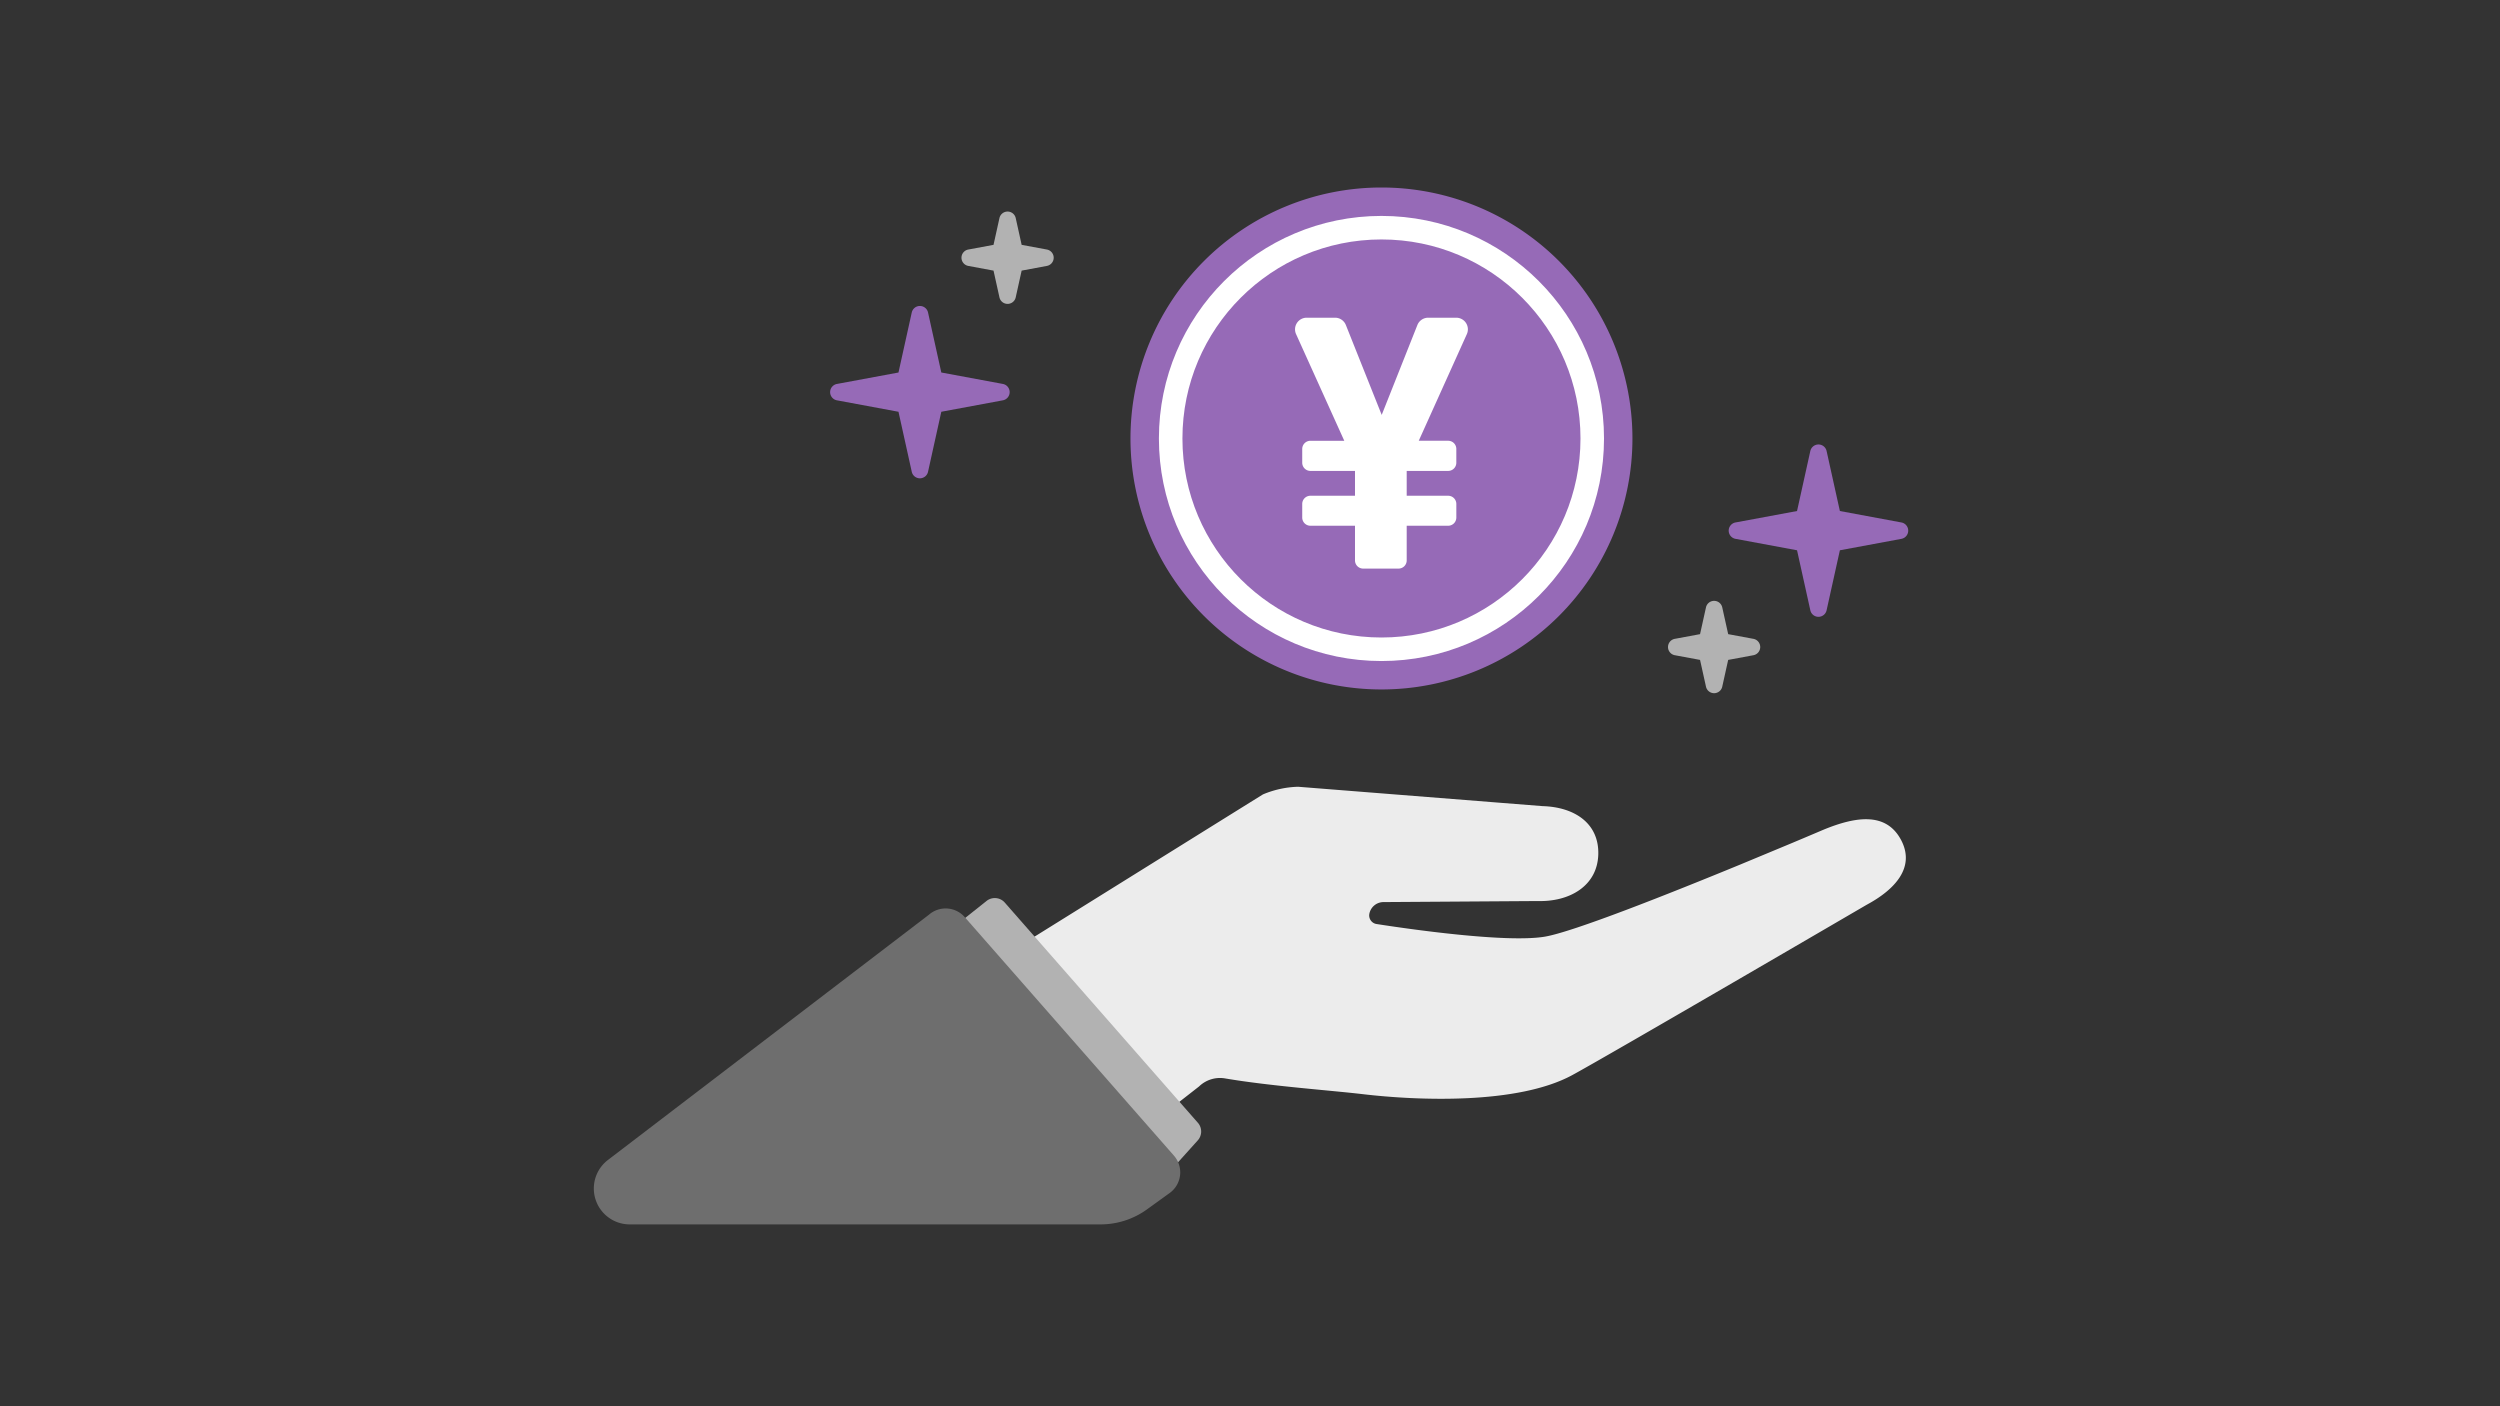
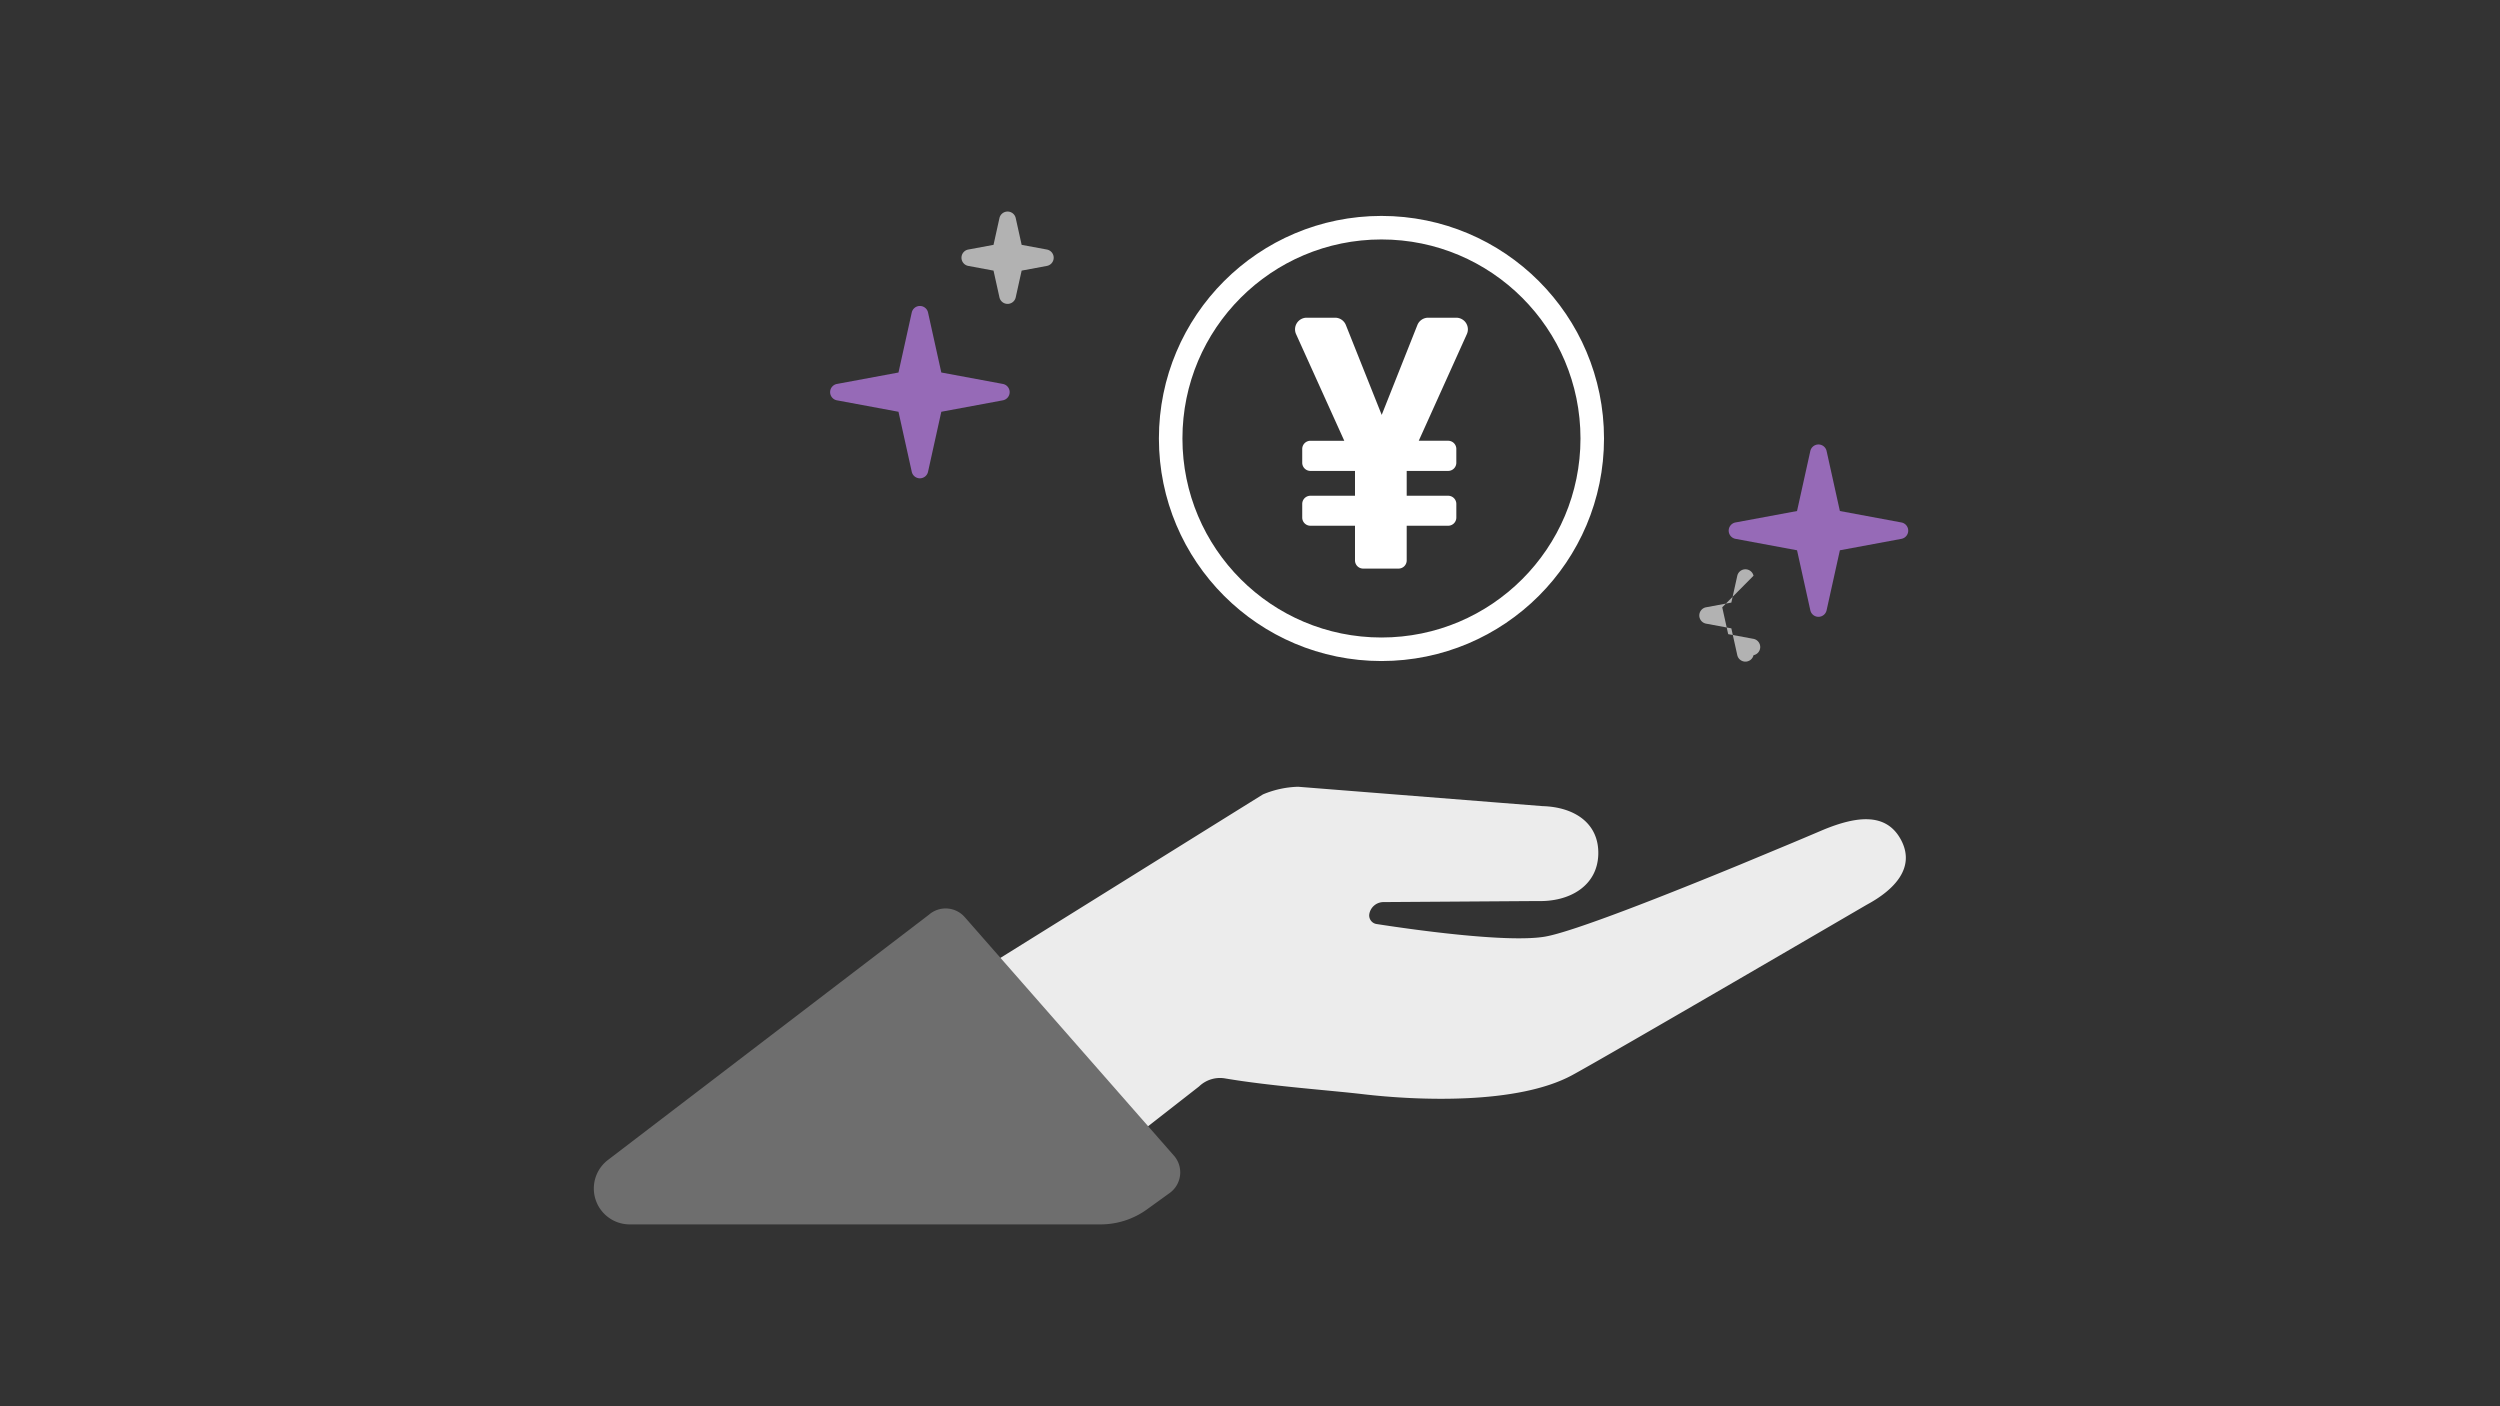
<svg xmlns="http://www.w3.org/2000/svg" width="240" height="135" viewBox="0 0 240 135">
  <rect x="0" y="0" width="240" height="135" fill="#333333" stroke="none" />
  <defs>
    <clipPath id="clip-path">
      <rect id="長方形_10634" data-name="長方形 10634" width="240" height="135" transform="translate(283 466)" fill="none" />
    </clipPath>
    <clipPath id="clip-path-2">
      <rect id="長方形_10681" data-name="長方形 10681" width="126.198" height="99.542" transform="translate(0 0)" fill="none" />
    </clipPath>
  </defs>
  <g id="マスクグループ_20683" data-name="マスクグループ 20683" transform="translate(-283 -466)" clip-path="url(#clip-path)">
    <g id="グループ_22859" data-name="グループ 22859" transform="translate(340 484)">
      <g id="グループ_22858" data-name="グループ 22858" clip-path="url(#clip-path-2)">
        <path id="パス_9633" data-name="パス 9633" d="M125.489,62.612c-1.433-2.666-4.328-2.242-7.459-.949,0,0-1.21.517-3.121,1.319l-4.9,2.038c-6.862,2.822-16.044,6.466-18.733,6.905-3.73.611-13.147-.755-16.112-1.216a.837.837,0,0,1-.716-.927A1.387,1.387,0,0,1,75.807,68.6l14.828-.1c3.026.086,5.709-1.436,5.8-4.462s-2.315-4.563-5.341-4.649L67.618,57.529a9.317,9.317,0,0,0-3.373.733h0L63.056,59l-4.243,2.642L30.476,79.292C21.3,85,24.348,93.526,35.076,94.815l11.438.537,11.6-9.056a2.884,2.884,0,0,1,2.487-.769c4.381.744,10.031,1.137,13.264,1.517,5.2.61,14.819,1.017,20.074-1.835,3.5-1.9,28.271-16.356,28.271-16.356,2.667-1.433,4.711-3.574,3.279-6.241" fill="#ececec" />
-         <path id="パス_9634" data-name="パス 9634" d="M58,89.791,39.458,68.647a1.272,1.272,0,0,0-1.748-.156l-3,2.384,21,23.13,2.272-2.525A1.271,1.271,0,0,0,58,89.791" fill="#b2b2b2" />
        <path id="パス_9635" data-name="パス 9635" d="M3.453,99.542h45.2A7.6,7.6,0,0,0,53.1,98.108l2.216-1.6a2.439,2.439,0,0,0,.382-3.566l-20.085-22.9a2.437,2.437,0,0,0-3.43-.234L1.361,93.358a3.446,3.446,0,0,0,2.092,6.184" fill="#6e6e6e" />
        <path id="パス_9636" data-name="パス 9636" d="M32.089,11.99l1.277,5.77,5.918,1.1a.8.8,0,0,1,0,1.569l-5.918,1.1L32.089,27.3a.8.8,0,0,1-1.558,0l-1.277-5.77-5.918-1.1a.8.8,0,0,1,0-1.569l5.918-1.1,1.277-5.77a.8.8,0,0,1,1.558,0" fill="#966ab7" />
        <path id="パス_9637" data-name="パス 9637" d="M118.351,25.288l1.277,5.77,5.918,1.1a.8.8,0,0,1,0,1.569l-5.918,1.1-1.277,5.77a.8.8,0,0,1-1.558,0l-1.277-5.77-5.918-1.1a.8.8,0,0,1,0-1.569l5.918-1.1,1.277-5.77a.8.8,0,0,1,1.558,0" fill="#966ab7" />
-         <path id="パス_9638" data-name="パス 9638" d="M108.334,40.3l.571,2.578,2.433.452a.8.8,0,0,1,0,1.569l-2.433.452-.571,2.578a.8.8,0,0,1-1.558,0l-.571-2.578-2.433-.452a.8.8,0,0,1,0-1.569l2.433-.452.571-2.578a.8.8,0,0,1,1.558,0" fill="#b2b2b2" />
+         <path id="パス_9638" data-name="パス 9638" d="M108.334,40.3l.571,2.578,2.433.452a.8.8,0,0,1,0,1.569a.8.8,0,0,1-1.558,0l-.571-2.578-2.433-.452a.8.8,0,0,1,0-1.569l2.433-.452.571-2.578a.8.8,0,0,1,1.558,0" fill="#b2b2b2" />
        <path id="パス_9639" data-name="パス 9639" d="M40.507,2.927l.571,2.579,2.433.451a.8.8,0,0,1,0,1.569l-2.433.453-.571,2.577a.8.8,0,0,1-1.558,0l-.571-2.577-2.433-.453a.8.8,0,0,1,0-1.569l2.433-.451.571-2.579a.8.8,0,0,1,1.558,0" fill="#b2b2b2" />
-         <path id="パス_9640" data-name="パス 9640" d="M99.714,24.094A24.094,24.094,0,1,1,75.62,0,24.094,24.094,0,0,1,99.714,24.094" fill="#966ab7" />
        <circle id="楕円形_518" data-name="楕円形 518" cx="20.236" cy="20.236" r="20.236" transform="translate(55.384 3.858)" fill="none" stroke="#fff" stroke-linecap="round" stroke-linejoin="round" stroke-width="2.259" />
        <path id="パス_9641" data-name="パス 9641" d="M75.644,21.831,79.07,13.2a1.117,1.117,0,0,1,1.038-.7H82.8a1.116,1.116,0,0,1,1.018,1.575L79.2,24.313h2.821a.785.785,0,0,1,.786.785v1.324a.786.786,0,0,1-.786.786H78.043v2.384h3.979a.786.786,0,0,1,.786.786v1.308a.786.786,0,0,1-.786.785H78.043V35.8a.785.785,0,0,1-.786.785H73.865a.784.784,0,0,1-.785-.785V32.471H68.8a.786.786,0,0,1-.786-.785V30.378a.786.786,0,0,1,.786-.786H73.08V27.208H68.8a.786.786,0,0,1-.786-.786V25.1a.785.785,0,0,1,.786-.785h3.251L67.423,14.077A1.117,1.117,0,0,1,68.44,12.5h2.725a1.115,1.115,0,0,1,1.037.7Z" fill="#fff" />
      </g>
    </g>
  </g>
</svg>